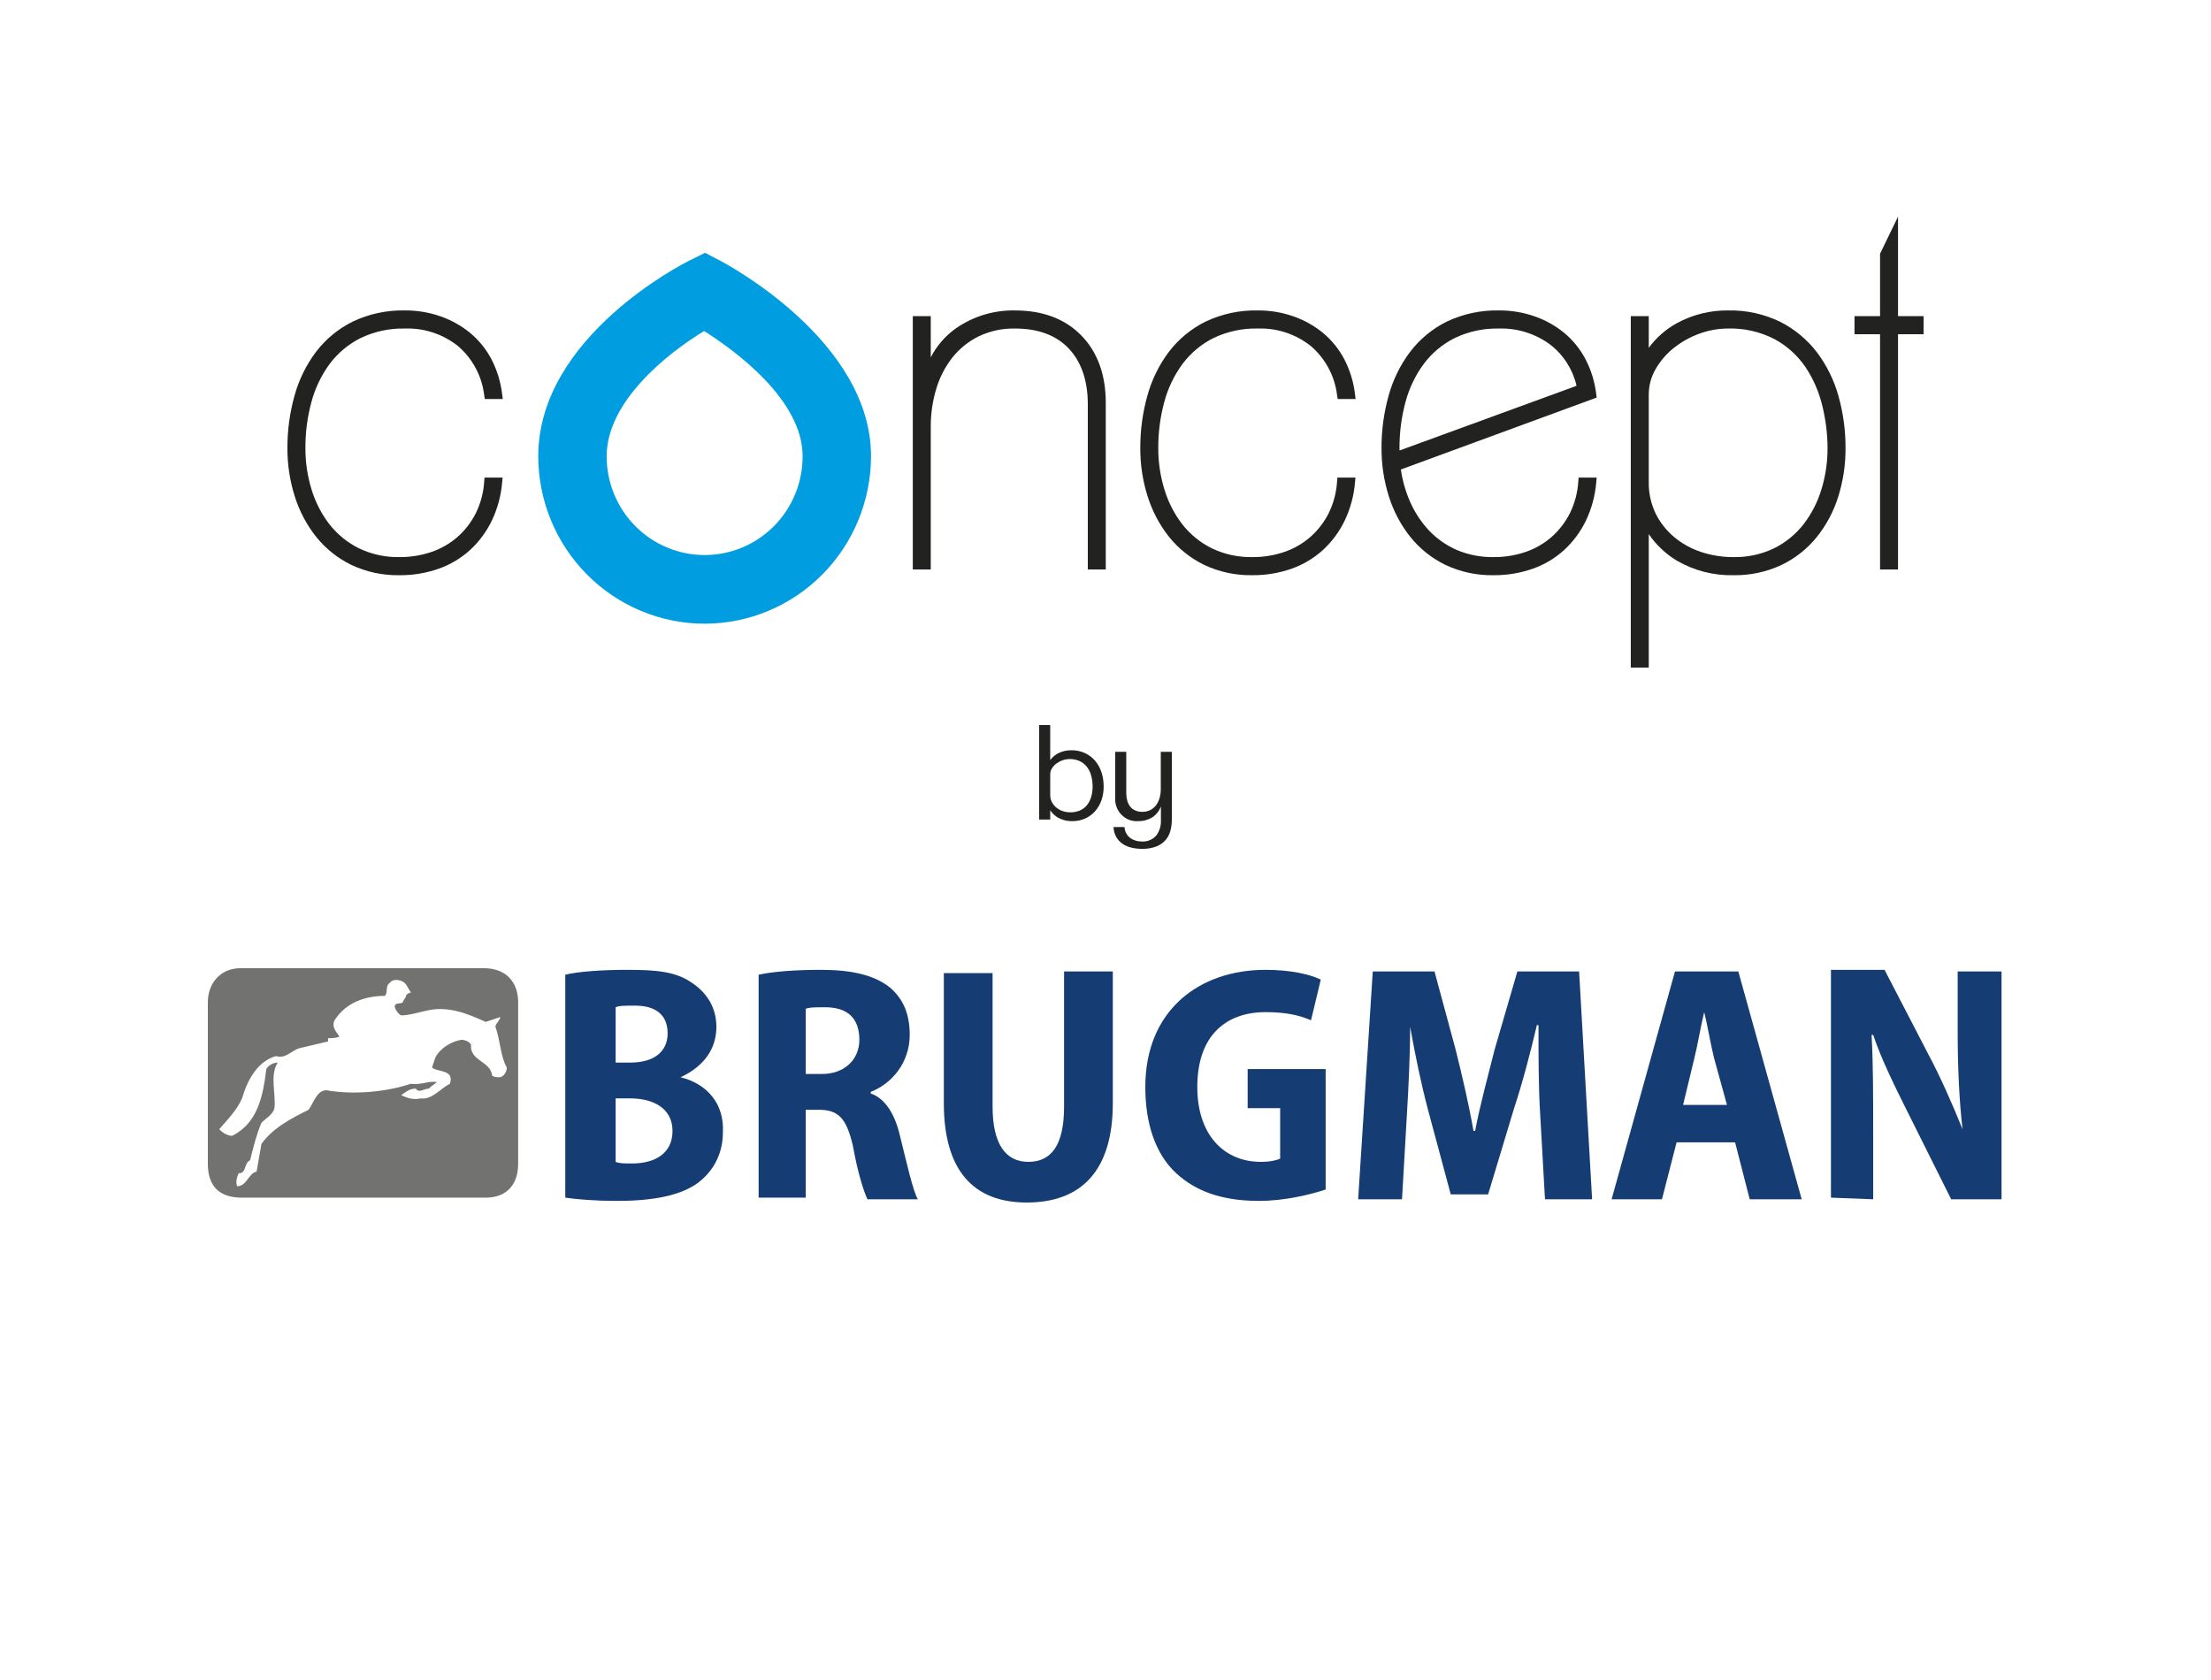
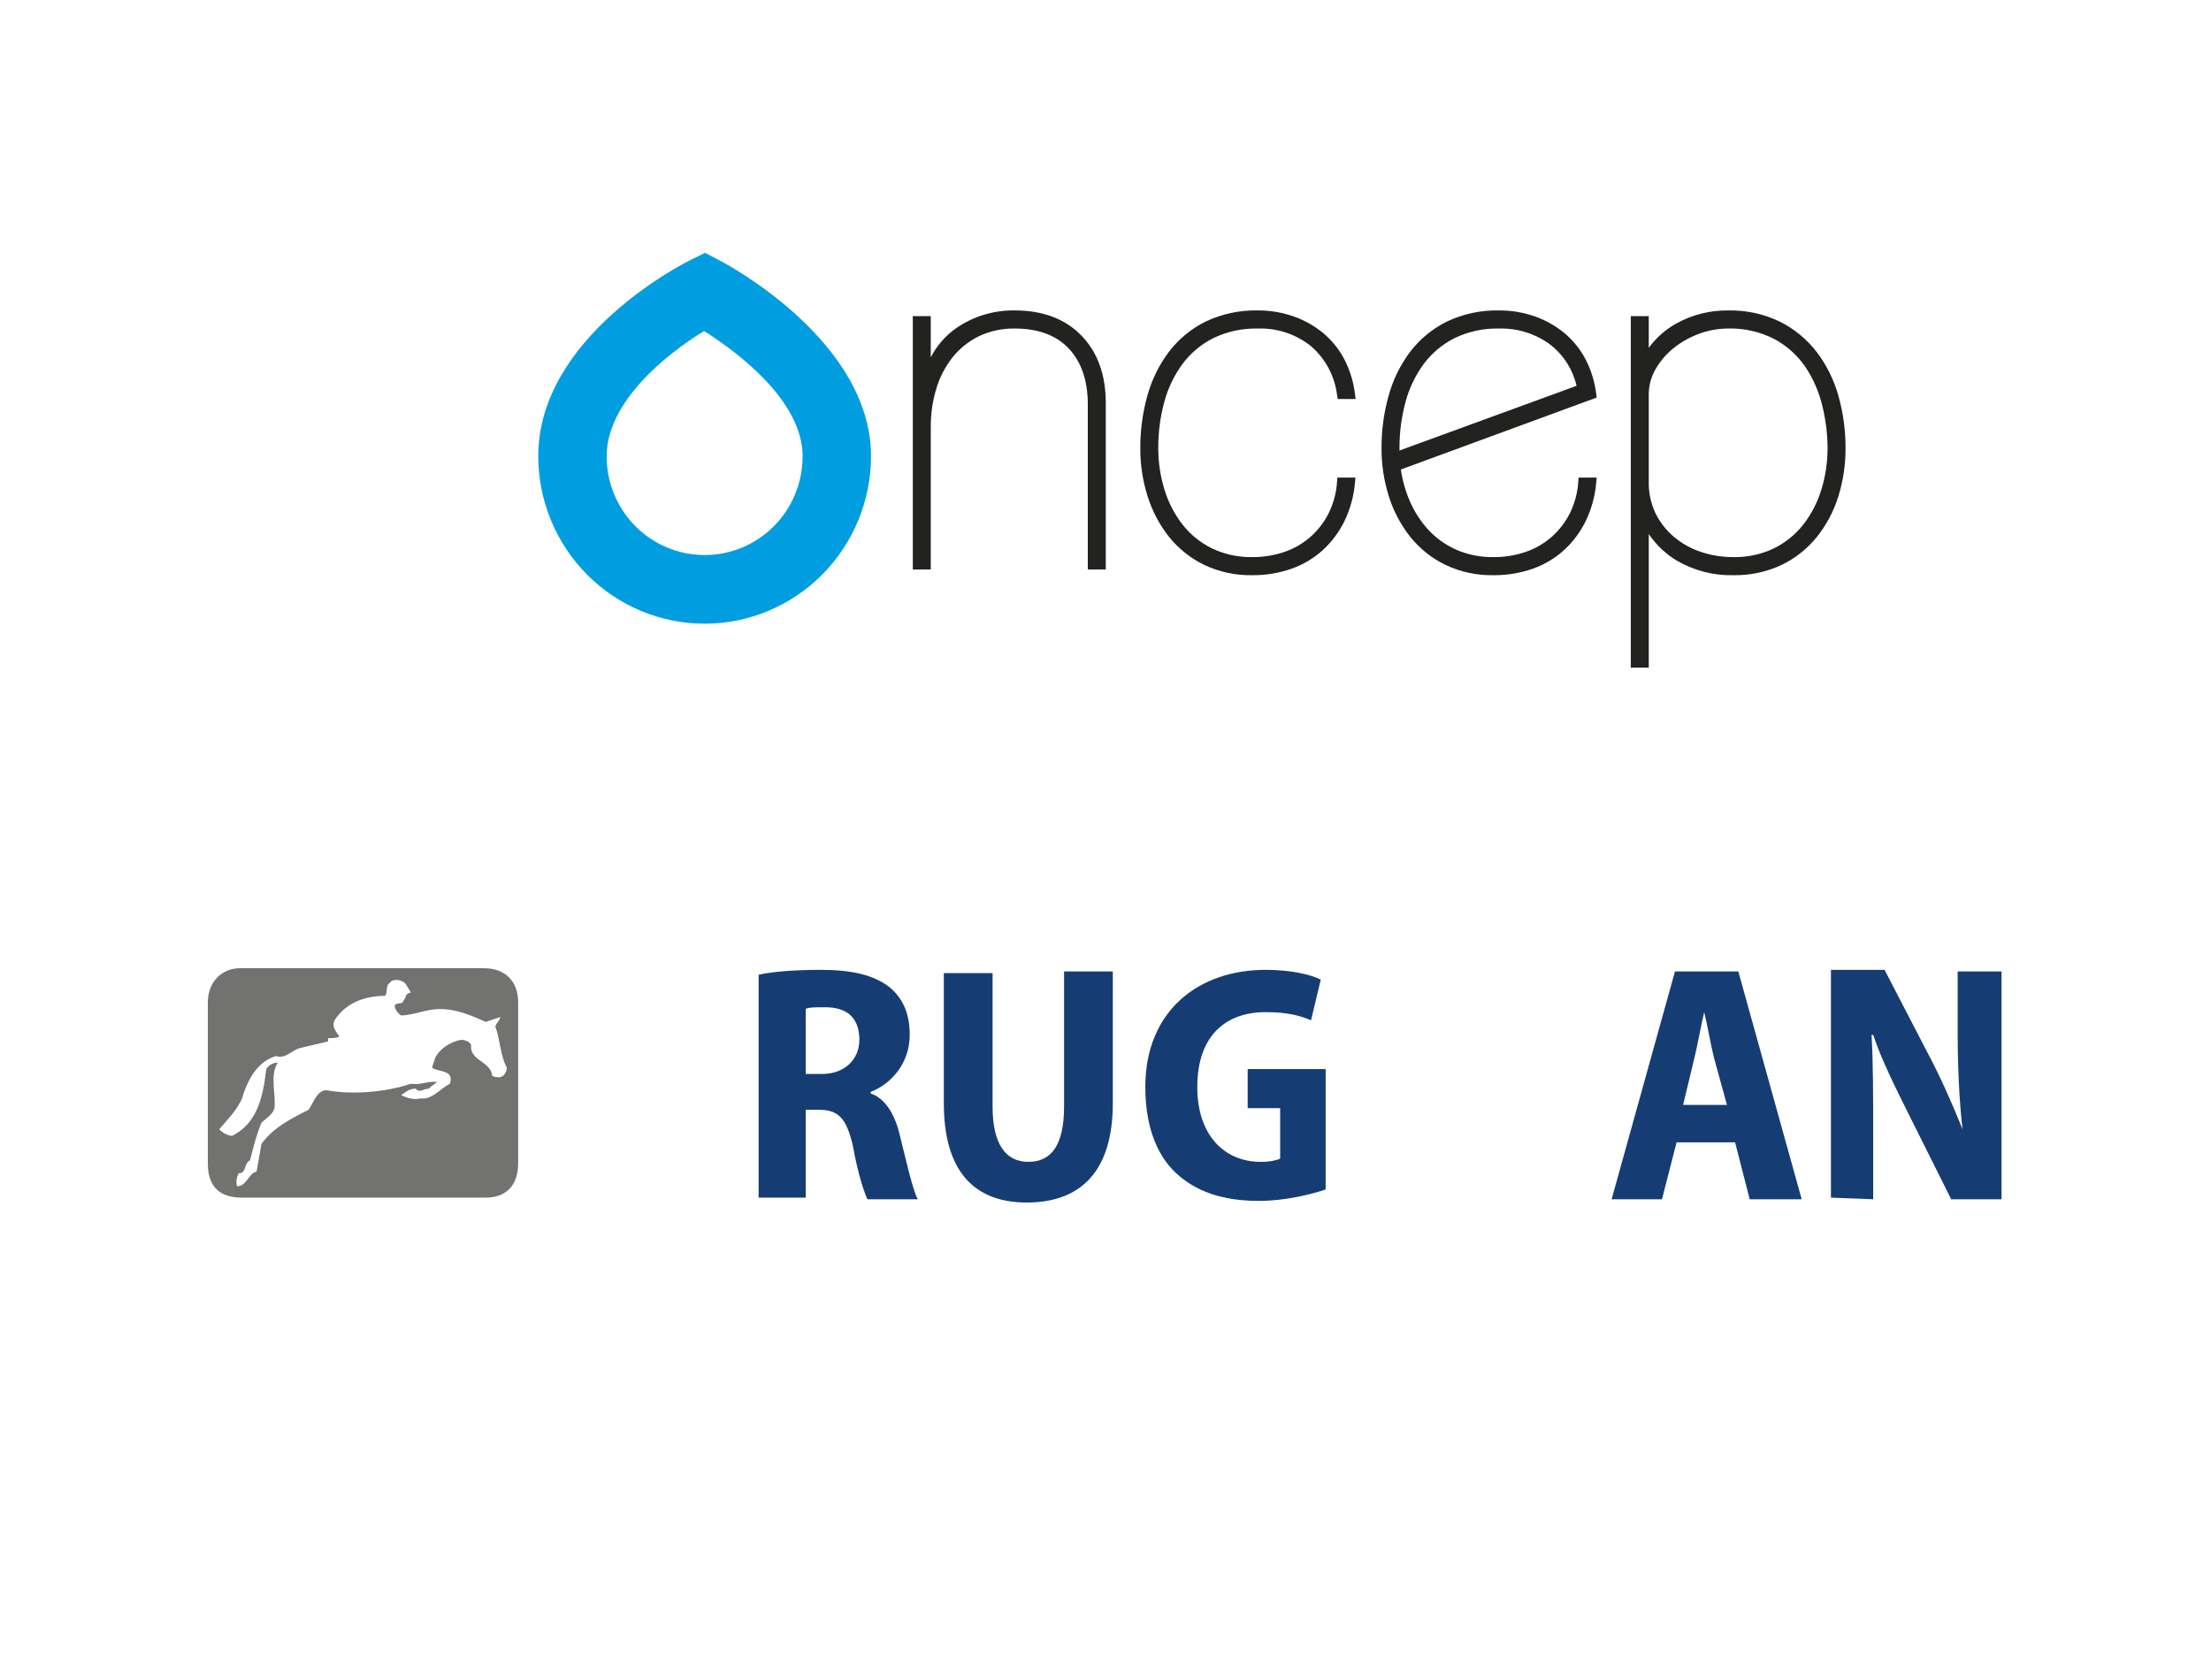
<svg xmlns="http://www.w3.org/2000/svg" width="500" height="380" viewBox="0 0 500 380" fill="none">
  <rect width="500" height="380" fill="white" />
  <g clip-path="url(#clip0_17_100)">
    <path d="M249.584 177.926C249.592 178.978 249.422 180.023 249.081 181.013C248.766 181.93 248.278 182.773 247.646 183.494C247.016 184.202 246.248 184.764 245.392 185.141C244.466 185.547 243.469 185.749 242.464 185.735C241.459 185.754 240.463 185.536 239.551 185.097C238.721 184.691 238.011 184.06 237.498 183.272V185.379H235V164H237.498V171.926C238.031 171.197 238.739 170.624 239.551 170.264C240.408 169.883 241.331 169.691 242.264 169.699C243.325 169.681 244.377 169.899 245.35 170.339C246.232 170.744 247.02 171.341 247.661 172.089C248.304 172.852 248.792 173.741 249.096 174.704C249.427 175.743 249.592 176.832 249.584 177.926ZM247.085 177.924C247.087 177.147 246.995 176.373 246.813 175.619C246.645 174.901 246.342 174.223 245.923 173.625C245.497 173.031 244.941 172.55 244.301 172.221C243.53 171.844 242.684 171.662 241.832 171.689C241.324 171.695 240.82 171.784 240.34 171.955C239.839 172.123 239.365 172.368 238.933 172.68C238.524 172.972 238.173 173.343 237.899 173.773C237.636 174.179 237.497 174.657 237.498 175.146V179.815C237.489 180.387 237.622 180.952 237.885 181.456C238.144 181.938 238.496 182.361 238.919 182.696C239.354 183.044 239.845 183.309 240.369 183.479C241.651 183.887 243.03 183.824 244.273 183.302C244.88 183.025 245.416 182.605 245.838 182.075C246.262 181.528 246.578 180.901 246.77 180.229C246.986 179.481 247.092 178.704 247.085 177.924Z" fill="#222221" />
    <path d="M264.655 188.006C264.437 188.788 264.043 189.505 263.507 190.1C262.926 190.724 262.213 191.201 261.425 191.495C260.406 191.859 259.332 192.03 258.254 192C257.472 192.002 256.692 191.917 255.928 191.746C255.221 191.594 254.545 191.313 253.933 190.916C253.3 190.506 252.776 189.94 252.408 189.269C252.039 188.597 251.838 187.842 251.823 187.07H254.292C254.32 187.571 254.458 188.058 254.694 188.496C254.912 188.898 255.21 189.247 255.569 189.52C255.93 189.791 256.333 189.997 256.761 190.129C257.217 190.27 257.691 190.34 258.167 190.337C258.776 190.386 259.388 190.293 259.957 190.064C260.526 189.835 261.037 189.477 261.454 189.015C262.204 188.034 262.587 186.806 262.53 185.557V182.409C262.143 183.449 261.437 184.33 260.521 184.918C259.57 185.481 258.487 185.764 257.391 185.734C256.696 185.788 255.997 185.686 255.343 185.435C254.689 185.184 254.095 184.79 253.602 184.28C253.108 183.77 252.727 183.156 252.485 182.479C252.242 181.803 252.143 181.08 252.195 180.361V170.058H254.693V179.35C254.688 179.927 254.76 180.502 254.908 181.058C255.035 181.548 255.254 182.007 255.554 182.409C255.852 182.795 256.237 183.101 256.674 183.3C257.19 183.53 257.749 183.641 258.31 183.627C258.95 183.643 259.585 183.5 260.161 183.212C260.676 182.945 261.123 182.558 261.468 182.082C261.82 181.591 262.083 181.038 262.242 180.449C262.417 179.822 262.504 179.173 262.501 178.52V170.058H264.999V185.408C265.006 186.286 264.89 187.162 264.655 188.006Z" fill="#222221" />
  </g>
  <path fill-rule="evenodd" clip-rule="evenodd" d="M182.211 228.201C182.946 227.833 184.415 227.833 186.62 227.833C191.764 227.833 194.336 230.41 194.336 235.194C194.336 239.611 191.029 242.924 185.885 242.924H182.211V228.201ZM171.188 270.896H182.211V251.021H185.15C189.559 251.021 191.396 252.861 192.866 259.118C193.968 265.375 195.438 269.792 196.173 271.264H207.563C206.461 269.424 204.991 262.799 203.521 256.91C202.419 252.125 200.214 248.444 196.908 247.34V246.972C201.684 245.132 205.726 240.347 205.726 234.09C205.726 229.306 204.256 225.993 201.317 223.417C197.643 220.472 192.499 219.368 185.518 219.368C180.006 219.368 174.862 219.736 171.556 220.472V270.896H171.188Z" fill="#163D73" />
  <path fill-rule="evenodd" clip-rule="evenodd" d="M224.464 219.736V250.285C224.464 258.75 227.404 262.799 232.548 262.799C237.691 262.799 240.631 259.118 240.631 250.285V219.736H251.653V249.549C251.653 264.639 244.672 272 232.18 272C220.055 272 213.442 264.639 213.442 249.549V220.104H224.464V219.736Z" fill="#163D73" />
  <path fill-rule="evenodd" clip-rule="evenodd" d="M299.786 269.056C296.479 270.16 290.6 271.632 284.721 271.632C276.271 271.632 270.392 269.424 265.983 265.375C261.206 260.958 259.002 253.965 259.002 245.868C259.002 228.569 271.127 219.368 286.191 219.368C292.07 219.368 296.479 220.472 298.683 221.576L296.479 230.778C293.907 229.674 290.968 228.937 286.191 228.937C277.373 228.937 270.759 234.09 270.759 245.868C270.759 256.91 277.006 262.799 285.089 262.799C287.293 262.799 288.763 262.431 289.498 262.062V250.653H282.149V241.819H299.786V269.056Z" fill="#163D73" />
-   <path fill-rule="evenodd" clip-rule="evenodd" d="M153.919 243.66C159.431 241.083 162.003 237.035 162.003 232.25C162.003 227.833 159.798 224.521 156.491 222.312C152.817 219.736 148.408 219.368 141.795 219.368C136.283 219.368 130.772 219.736 127.833 220.472V270.896C130.404 271.264 134.446 271.632 139.59 271.632C149.51 271.632 155.389 269.792 158.696 266.847C161.635 264.271 163.472 260.59 163.472 256.174C163.84 249.549 159.798 245.132 153.919 243.66ZM139.223 227.833C139.957 227.465 141.427 227.465 143.632 227.465C148.408 227.465 150.98 229.674 150.98 233.722C150.98 237.771 148.041 240.347 142.529 240.347H139.223V227.833ZM142.897 263.167C141.427 263.167 139.957 263.167 139.223 262.799V248.444H142.529C147.673 248.444 152.082 250.653 152.082 255.806C152.082 260.958 148.041 263.167 142.897 263.167Z" fill="#163D73" />
-   <path fill-rule="evenodd" clip-rule="evenodd" d="M348.285 251.757C347.918 245.868 347.918 238.875 347.918 231.882H347.55C346.08 238.139 344.243 245.132 342.406 250.653L336.527 270.16H328.077L322.933 251.021C321.463 245.5 319.994 238.507 318.891 232.25C318.891 238.507 318.524 246.236 318.156 252.125L317.054 271.264H307.134L310.441 219.736H324.403L329.179 237.403C330.649 243.292 332.118 249.549 333.221 255.806H333.588C334.69 249.917 336.527 243.292 337.997 237.403L343.141 219.736H357.103L360.042 271.264H349.387L348.285 251.757Z" fill="#163D73" />
  <path fill-rule="evenodd" clip-rule="evenodd" d="M380.618 249.917L383.19 239.243C383.925 236.299 384.66 231.882 385.395 228.937C386.129 231.882 386.864 236.299 387.599 239.243L390.539 249.917H380.618ZM392.376 258.382L395.682 271.264H407.44L393.11 219.736H378.781L364.452 271.264H375.842L379.148 258.382H392.376Z" fill="#163D73" />
  <path fill-rule="evenodd" clip-rule="evenodd" d="M414.053 270.896V219.368H426.178L436.099 238.507C438.671 243.292 441.61 249.917 443.815 255.437C443.08 249.181 442.712 241.451 442.712 233.354V219.736H452.633V271.264H441.243L431.322 251.389C428.75 246.236 425.444 239.611 423.606 234.09H423.239C423.606 240.347 423.606 247.708 423.606 256.91V271.264L414.053 270.896Z" fill="#163D73" />
  <path fill-rule="evenodd" clip-rule="evenodd" d="M112.033 232.25C113.136 235.194 113.136 238.875 114.605 241.451C114.605 242.188 114.238 243.292 113.136 243.66C112.401 243.66 111.666 243.66 111.299 243.292C110.931 239.979 106.155 239.979 106.522 236.299C106.155 235.562 105.052 235.194 104.318 235.194C102.113 235.562 99.541 237.035 98.439 239.243L97.704 241.451C98.806 242.556 102.848 241.819 101.746 245.132C99.541 246.236 97.704 248.812 95.132 248.444C93.662 248.812 92.193 248.444 90.723 247.708C91.825 246.972 92.56 246.236 94.03 246.236C94.765 247.34 95.867 246.236 96.969 246.236C97.704 245.5 98.439 245.132 98.806 244.764C96.969 244.396 95.132 245.5 92.928 245.132C87.416 246.972 80.068 247.708 73.822 246.604C71.617 246.604 70.882 249.549 69.78 251.021C66.106 252.861 61.697 255.069 59.125 258.75L58.023 265.007C56.185 265.375 55.818 268.319 53.614 268.319C53.246 267.215 53.614 266.111 53.981 265.375C55.818 265.375 55.083 263.167 56.553 262.431C57.288 259.486 58.023 256.542 59.125 253.965C60.227 252.861 61.697 252.125 62.064 250.653C62.432 247.34 60.962 243.292 62.799 240.347C61.697 240.347 60.595 241.083 60.227 241.819C59.492 247.708 58.39 253.965 52.511 256.91C51.409 256.91 50.307 256.174 49.572 255.438C51.776 252.861 54.348 250.285 55.083 247.34C56.185 244.028 58.39 239.979 62.432 238.875C64.636 239.611 66.106 237.403 67.943 237.035L74.189 235.562V234.826C74.924 234.826 76.026 234.826 76.761 234.458C76.026 233.354 74.924 232.25 75.659 230.778C78.231 226.729 82.64 225.257 87.049 225.257C87.784 224.521 87.049 223.049 88.151 222.312C88.886 221.208 91.091 221.576 91.825 222.681L92.928 224.521C92.56 224.521 91.825 224.889 91.825 225.257C91.825 225.625 91.091 226.361 91.091 226.729C90.723 227.097 89.621 226.729 89.253 227.465C89.253 228.201 89.988 229.306 90.723 229.674C92.56 229.674 94.765 228.938 96.602 228.569C101.378 227.465 105.787 229.306 109.829 231.146L113.136 230.042C113.136 230.778 112.033 231.514 112.033 232.25ZM117.177 263.167V226.729C117.177 221.944 114.238 219 109.462 219H54.348C49.939 219 47 222.312 47 226.729V263.167C47 268.319 49.572 270.896 54.716 270.896H109.829C114.238 270.896 117.177 268.319 117.177 263.167Z" fill="#727270" />
  <g clip-path="url(#clip1_17_100)">
    <path d="M410.896 79.7C408.679 76.804 405.845 74.446 402.602 72.802C398.9 71.005 394.826 70.119 390.717 70.218C386.714 70.184 382.766 71.169 379.242 73.082C376.729 74.451 374.547 76.363 372.854 78.681V71.511H368.789V151H372.854V120.81C374.531 123.264 376.716 125.323 379.259 126.845C383.132 129.082 387.538 130.209 392.001 130.106C395.743 130.172 399.451 129.384 402.848 127.801C405.934 126.321 408.658 124.173 410.823 121.51C413.004 118.795 414.658 115.692 415.7 112.363C416.818 108.8 417.375 105.083 417.351 101.347C417.367 97.379 416.832 93.427 415.764 89.607C414.772 86.026 413.12 82.666 410.896 79.7ZM378.481 78.73C380.219 77.343 382.169 76.249 384.255 75.49C386.324 74.72 388.511 74.321 390.717 74.311C394.398 74.198 398.047 75.027 401.323 76.72C404.096 78.229 406.475 80.376 408.267 82.987C410.044 85.648 411.337 88.606 412.084 91.724C412.869 94.871 413.274 98.102 413.287 101.347C413.298 104.534 412.826 107.705 411.887 110.749C411.02 113.601 409.644 116.271 407.825 118.626C406.039 120.894 403.776 122.734 401.199 124.015C398.329 125.391 395.179 126.075 392.001 126.011C389.489 126.024 386.991 125.623 384.607 124.824C382.375 124.079 380.304 122.916 378.502 121.396C376.768 119.923 375.357 118.103 374.359 116.052C373.325 113.847 372.81 111.432 372.853 108.994V89.281C372.847 87.258 373.376 85.269 374.385 83.518C375.439 81.677 376.829 80.052 378.481 78.73Z" fill="#222221" />
    <path d="M267.41 82.325C269.258 79.853 271.652 77.849 274.401 76.469C277.554 74.961 281.014 74.222 284.503 74.311C288.83 74.171 293.067 75.582 296.459 78.291C299.751 81.124 301.864 85.102 302.376 89.432L302.506 90.251H306.562L306.423 89.157C306.099 86.41 305.285 83.743 304.018 81.288C302.827 79.009 301.202 76.989 299.236 75.342C297.237 73.695 294.965 72.417 292.525 71.566C289.946 70.661 287.234 70.206 284.503 70.218C280.404 70.12 276.338 70.984 272.628 72.744C269.375 74.356 266.534 76.699 264.324 79.592C262.09 82.574 260.438 85.955 259.456 89.556C258.388 93.393 257.854 97.362 257.869 101.347C257.851 105.047 258.408 108.727 259.52 112.253C260.558 115.571 262.19 118.669 264.338 121.394C266.482 124.071 269.186 126.238 272.257 127.744C275.681 129.371 279.433 130.179 283.218 130.105C286.221 130.131 289.207 129.638 292.045 128.649C294.673 127.728 297.093 126.288 299.162 124.414C301.205 122.532 302.875 120.277 304.085 117.769C305.386 115.042 306.179 112.098 306.426 109.083L306.524 108.024H302.437L302.368 108.919C302.215 111.394 301.577 113.814 300.492 116.04C299.472 118.075 298.077 119.897 296.381 121.407C294.658 122.921 292.659 124.083 290.495 124.827C288.153 125.629 285.693 126.029 283.218 126.01C280.041 126.074 276.893 125.391 274.024 124.014C271.446 122.734 269.182 120.894 267.395 118.626C265.576 116.271 264.2 113.601 263.334 110.748C262.394 107.704 261.922 104.533 261.933 101.346C261.918 97.832 262.374 94.332 263.288 90.94C264.115 87.834 265.513 84.912 267.41 82.325Z" fill="#222221" />
    <path d="M229.524 70.218C224.793 70.129 220.152 71.526 216.245 74.215C213.821 75.915 211.843 78.185 210.485 80.828V71.511H206.42V128.814H210.485V96.499C210.474 93.604 210.891 90.722 211.725 87.951C212.485 85.39 213.716 82.996 215.355 80.893C216.96 78.875 218.986 77.236 221.29 76.093C223.859 74.862 226.679 74.252 229.524 74.311C234.783 74.311 238.884 75.84 241.713 78.854C244.556 81.885 245.997 86.119 245.997 91.437V128.813H250.061V91.114C250.061 84.779 248.205 79.659 244.545 75.894C240.878 72.128 235.824 70.218 229.524 70.218Z" fill="#222221" />
    <path d="M356.92 108.92C356.766 111.395 356.127 113.815 355.041 116.041C354.023 118.076 352.629 119.898 350.933 121.408C349.21 122.922 347.211 124.084 345.048 124.828C342.705 125.63 340.245 126.03 337.77 126.011C334.894 126.061 332.04 125.503 329.391 124.372C327.03 123.336 324.899 121.836 323.121 119.96C321.345 118.048 319.904 115.846 318.861 113.448C317.848 111.135 317.153 108.694 316.795 106.192L361.072 89.927L360.975 89.158C360.651 86.41 359.837 83.744 358.57 81.288V81.287C357.378 79.009 355.753 76.989 353.788 75.342C351.789 73.696 349.517 72.418 347.077 71.566C344.498 70.661 341.785 70.206 339.054 70.218C334.954 70.12 330.888 70.984 327.179 72.744C323.927 74.356 321.086 76.699 318.876 79.592C316.642 82.574 314.991 85.955 314.008 89.556C312.939 93.393 312.405 97.362 312.42 101.347C312.402 105.047 312.959 108.726 314.071 112.252C315.107 115.571 316.741 118.669 318.89 121.393C321.033 124.071 323.737 126.239 326.809 127.744C330.233 129.371 333.985 130.179 337.77 130.106C340.773 130.131 343.759 129.638 346.597 128.649C349.225 127.728 351.645 126.288 353.714 124.414C355.756 122.531 357.426 120.277 358.637 117.77C359.938 115.042 360.732 112.098 360.978 109.083L361.076 108.024H356.989L356.92 108.92ZM356.529 87.267L316.484 101.902V101.347C316.469 97.832 316.925 94.332 317.84 90.941C318.665 87.834 320.062 84.912 321.96 82.325C323.808 79.854 326.203 77.849 328.953 76.47C332.105 74.961 335.565 74.222 339.054 74.312C343.183 74.203 347.23 75.479 350.561 77.939C353.559 80.262 355.668 83.557 356.529 87.267Z" fill="#222221" />
-     <path d="M429.223 71.511V49L425.159 57.392V71.511H419.382V75.605H425.159V128.813H429.223V75.605H435V71.511H429.223Z" fill="#222221" />
-     <path d="M74.542 82.325C76.39 79.854 78.784 77.849 81.534 76.47C84.686 74.961 88.147 74.222 91.635 74.312C95.963 74.173 100.199 75.583 103.592 78.292C106.883 81.126 108.996 85.103 109.509 89.433L109.638 90.251H113.694L113.555 89.158C113.232 86.41 112.417 83.744 111.151 81.288C109.959 79.01 108.334 76.989 106.369 75.342C104.37 73.695 102.097 72.417 99.657 71.566C97.079 70.661 94.366 70.205 91.636 70.218C87.536 70.119 83.47 70.984 79.76 72.744C76.508 74.356 73.667 76.699 71.457 79.592C69.222 82.573 67.57 85.955 66.588 89.557C65.519 93.394 64.985 97.362 65 101.347C64.983 105.047 65.54 108.727 66.651 112.254C67.688 115.572 69.322 118.67 71.47 121.394C73.615 124.071 76.318 126.238 79.388 127.744C82.813 129.371 86.565 130.18 90.352 130.106C93.355 130.131 96.34 129.638 99.178 128.649C101.806 127.728 104.225 126.288 106.293 124.414C108.336 122.531 110.007 120.277 111.218 117.769C112.518 115.042 113.311 112.098 113.558 109.084L113.657 108.025H109.57L109.501 108.92C109.347 111.395 108.708 113.814 107.623 116.04C106.604 118.075 105.21 119.896 103.515 121.406C101.791 122.92 99.793 124.081 97.629 124.827C95.287 125.63 92.826 126.03 90.352 126.01C87.174 126.075 84.024 125.391 81.155 124.014C78.577 122.735 76.313 120.895 74.527 118.627C72.708 116.272 71.331 113.602 70.464 110.748C69.525 107.704 69.053 104.534 69.065 101.347C69.049 97.832 69.506 94.332 70.422 90.941C71.246 87.834 72.644 84.912 74.542 82.325Z" fill="#222221" />
    <path d="M159.349 141.075C149.373 141.064 139.808 137.069 132.754 129.965C125.7 122.862 121.733 113.231 121.722 103.185C121.722 76.203 154.533 59.618 155.93 58.925L159.438 57.185L162.91 58.998C164.301 59.724 196.975 77.086 196.975 103.185C196.964 113.231 192.996 122.862 185.943 129.965C178.889 137.068 169.325 141.064 159.349 141.075ZM159.23 74.875C150.89 79.934 137.194 90.834 137.194 103.185C137.187 106.119 137.755 109.026 138.865 111.739C139.975 114.452 141.606 116.917 143.664 118.995C145.722 121.072 148.166 122.72 150.858 123.844C153.549 124.969 156.434 125.548 159.348 125.548C162.262 125.548 165.148 124.969 167.839 123.844C170.53 122.72 172.975 121.072 175.033 118.995C177.091 116.917 178.722 114.452 179.832 111.739C180.942 109.026 181.51 106.119 181.503 103.185C181.503 90.433 166.239 79.31 159.23 74.875Z" fill="#009DE0" />
  </g>
  <defs>
    <clipPath id="clip0_17_100">
-       <rect width="30" height="28" fill="white" transform="translate(235 164)" />
-     </clipPath>
+       </clipPath>
    <clipPath id="clip1_17_100">
      <rect width="370" height="102" fill="white" transform="translate(65 49)" />
    </clipPath>
  </defs>
</svg>